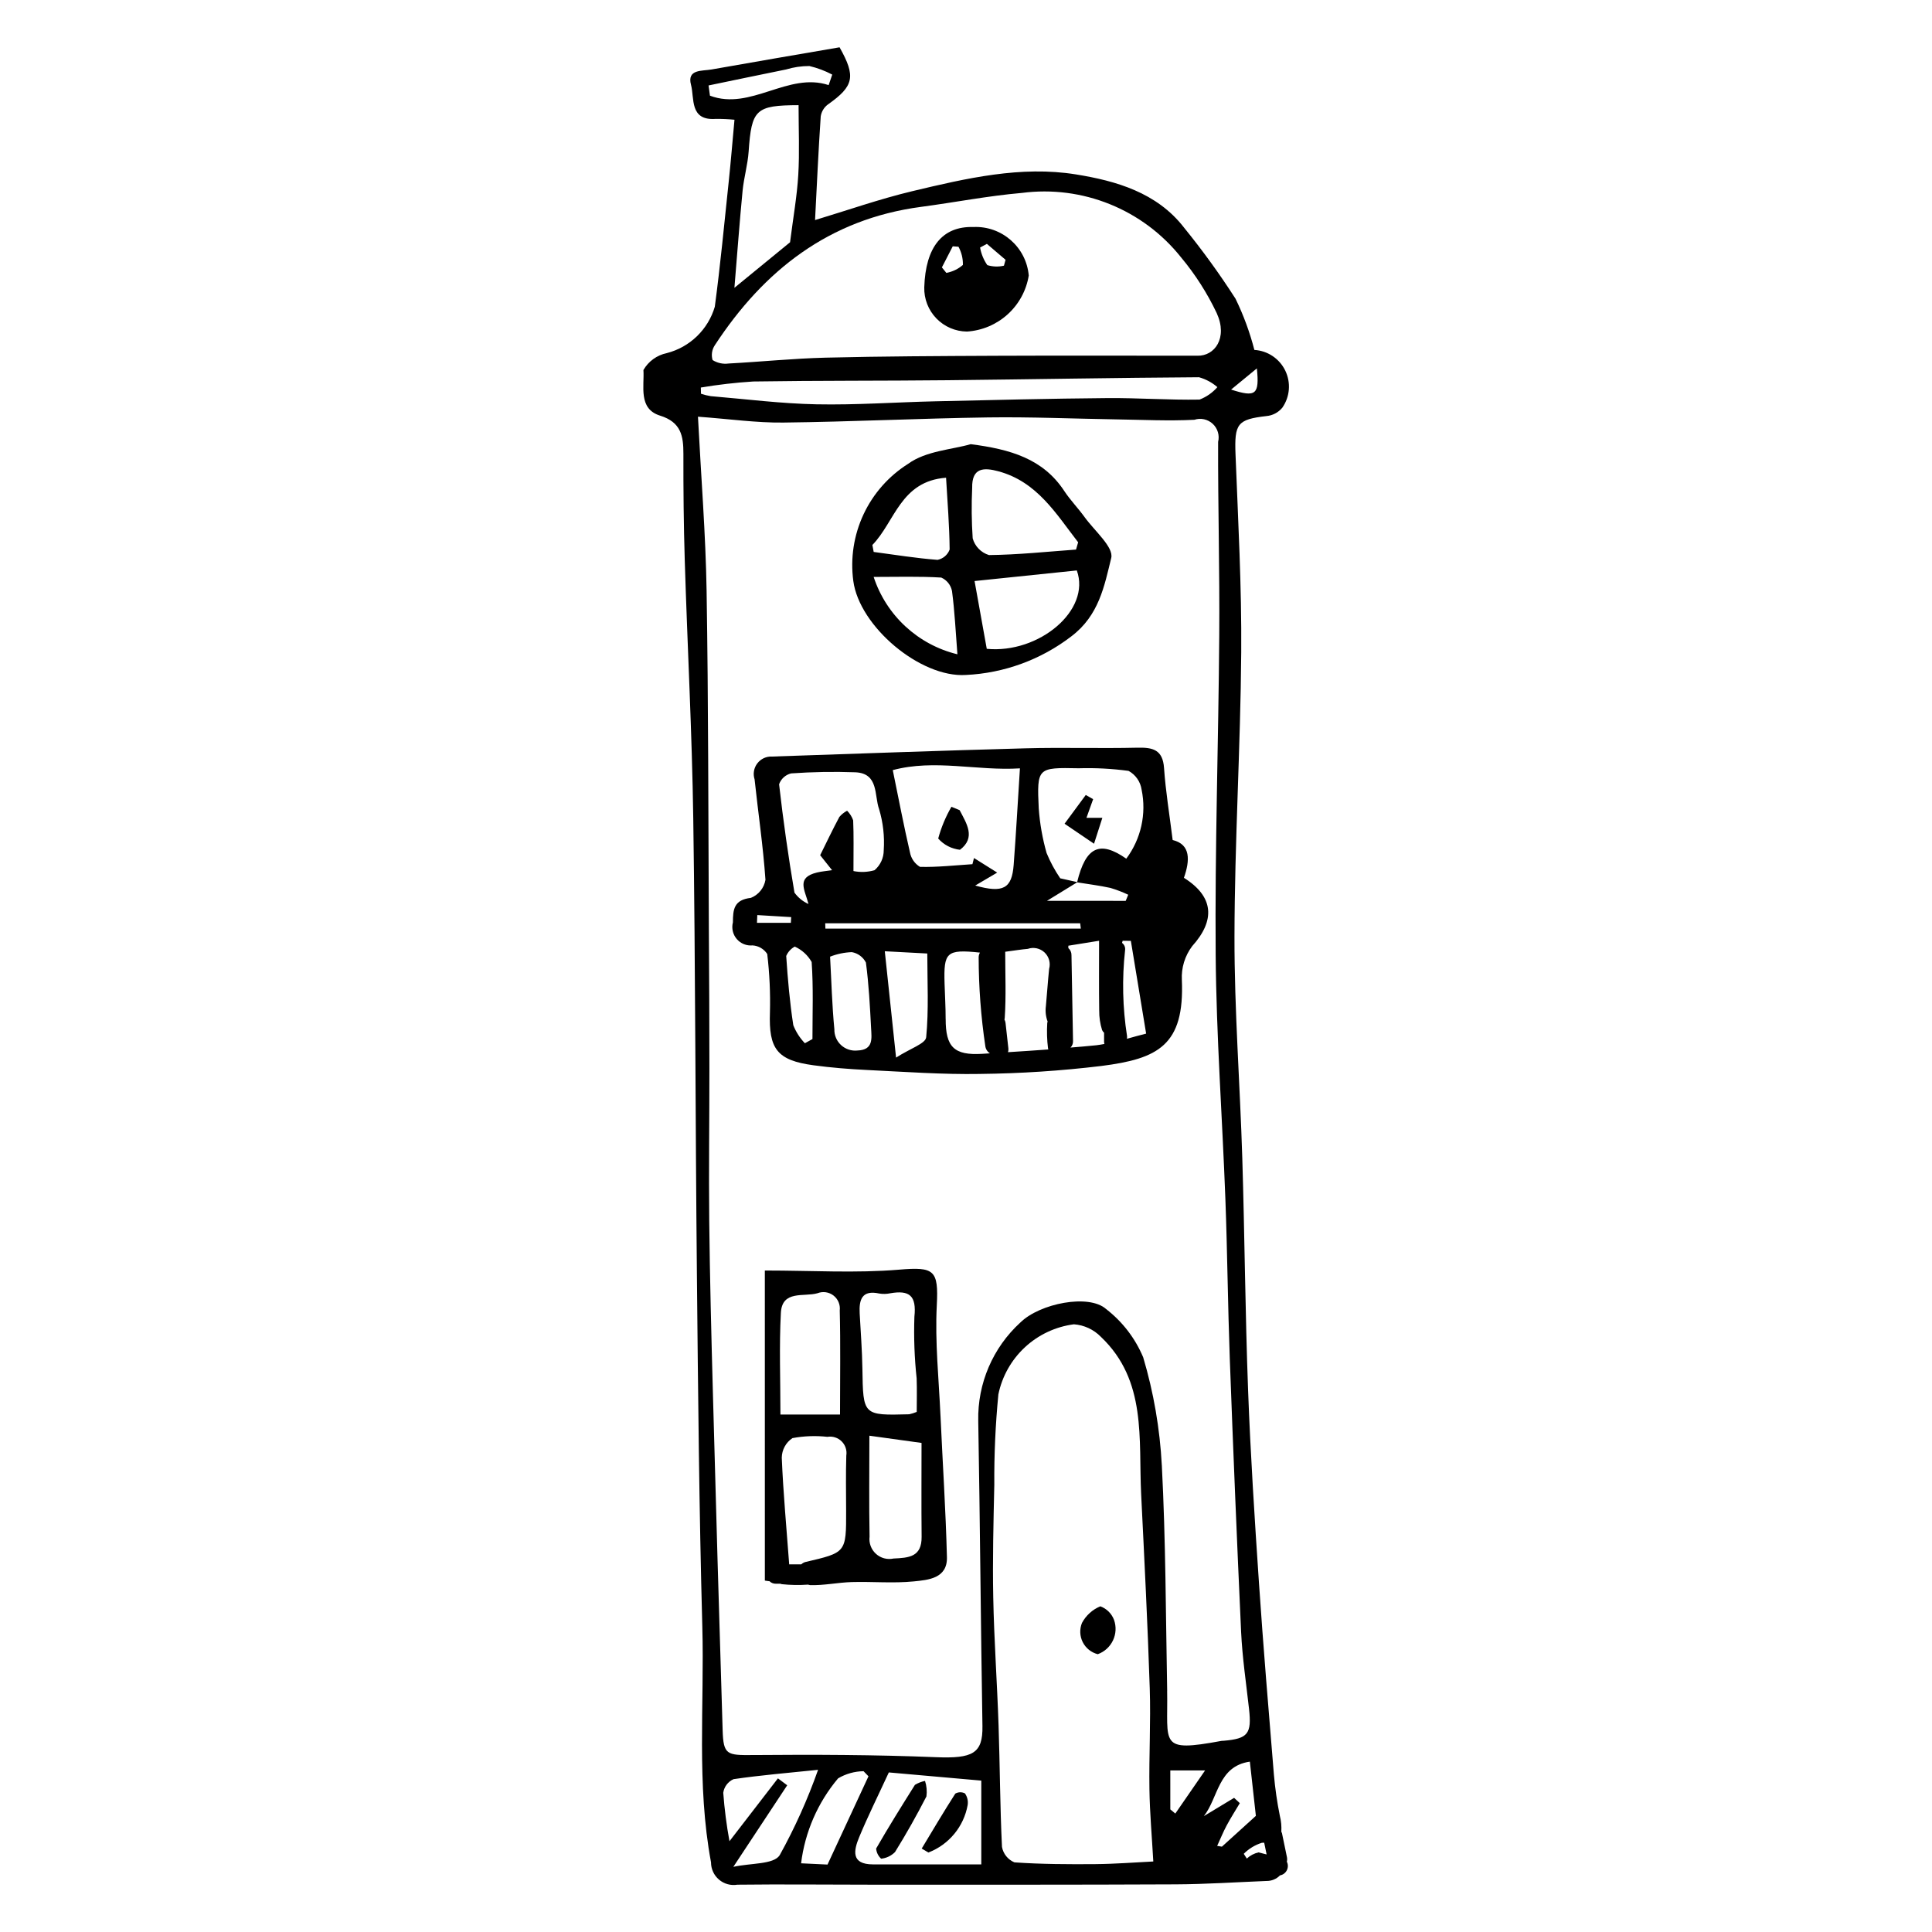
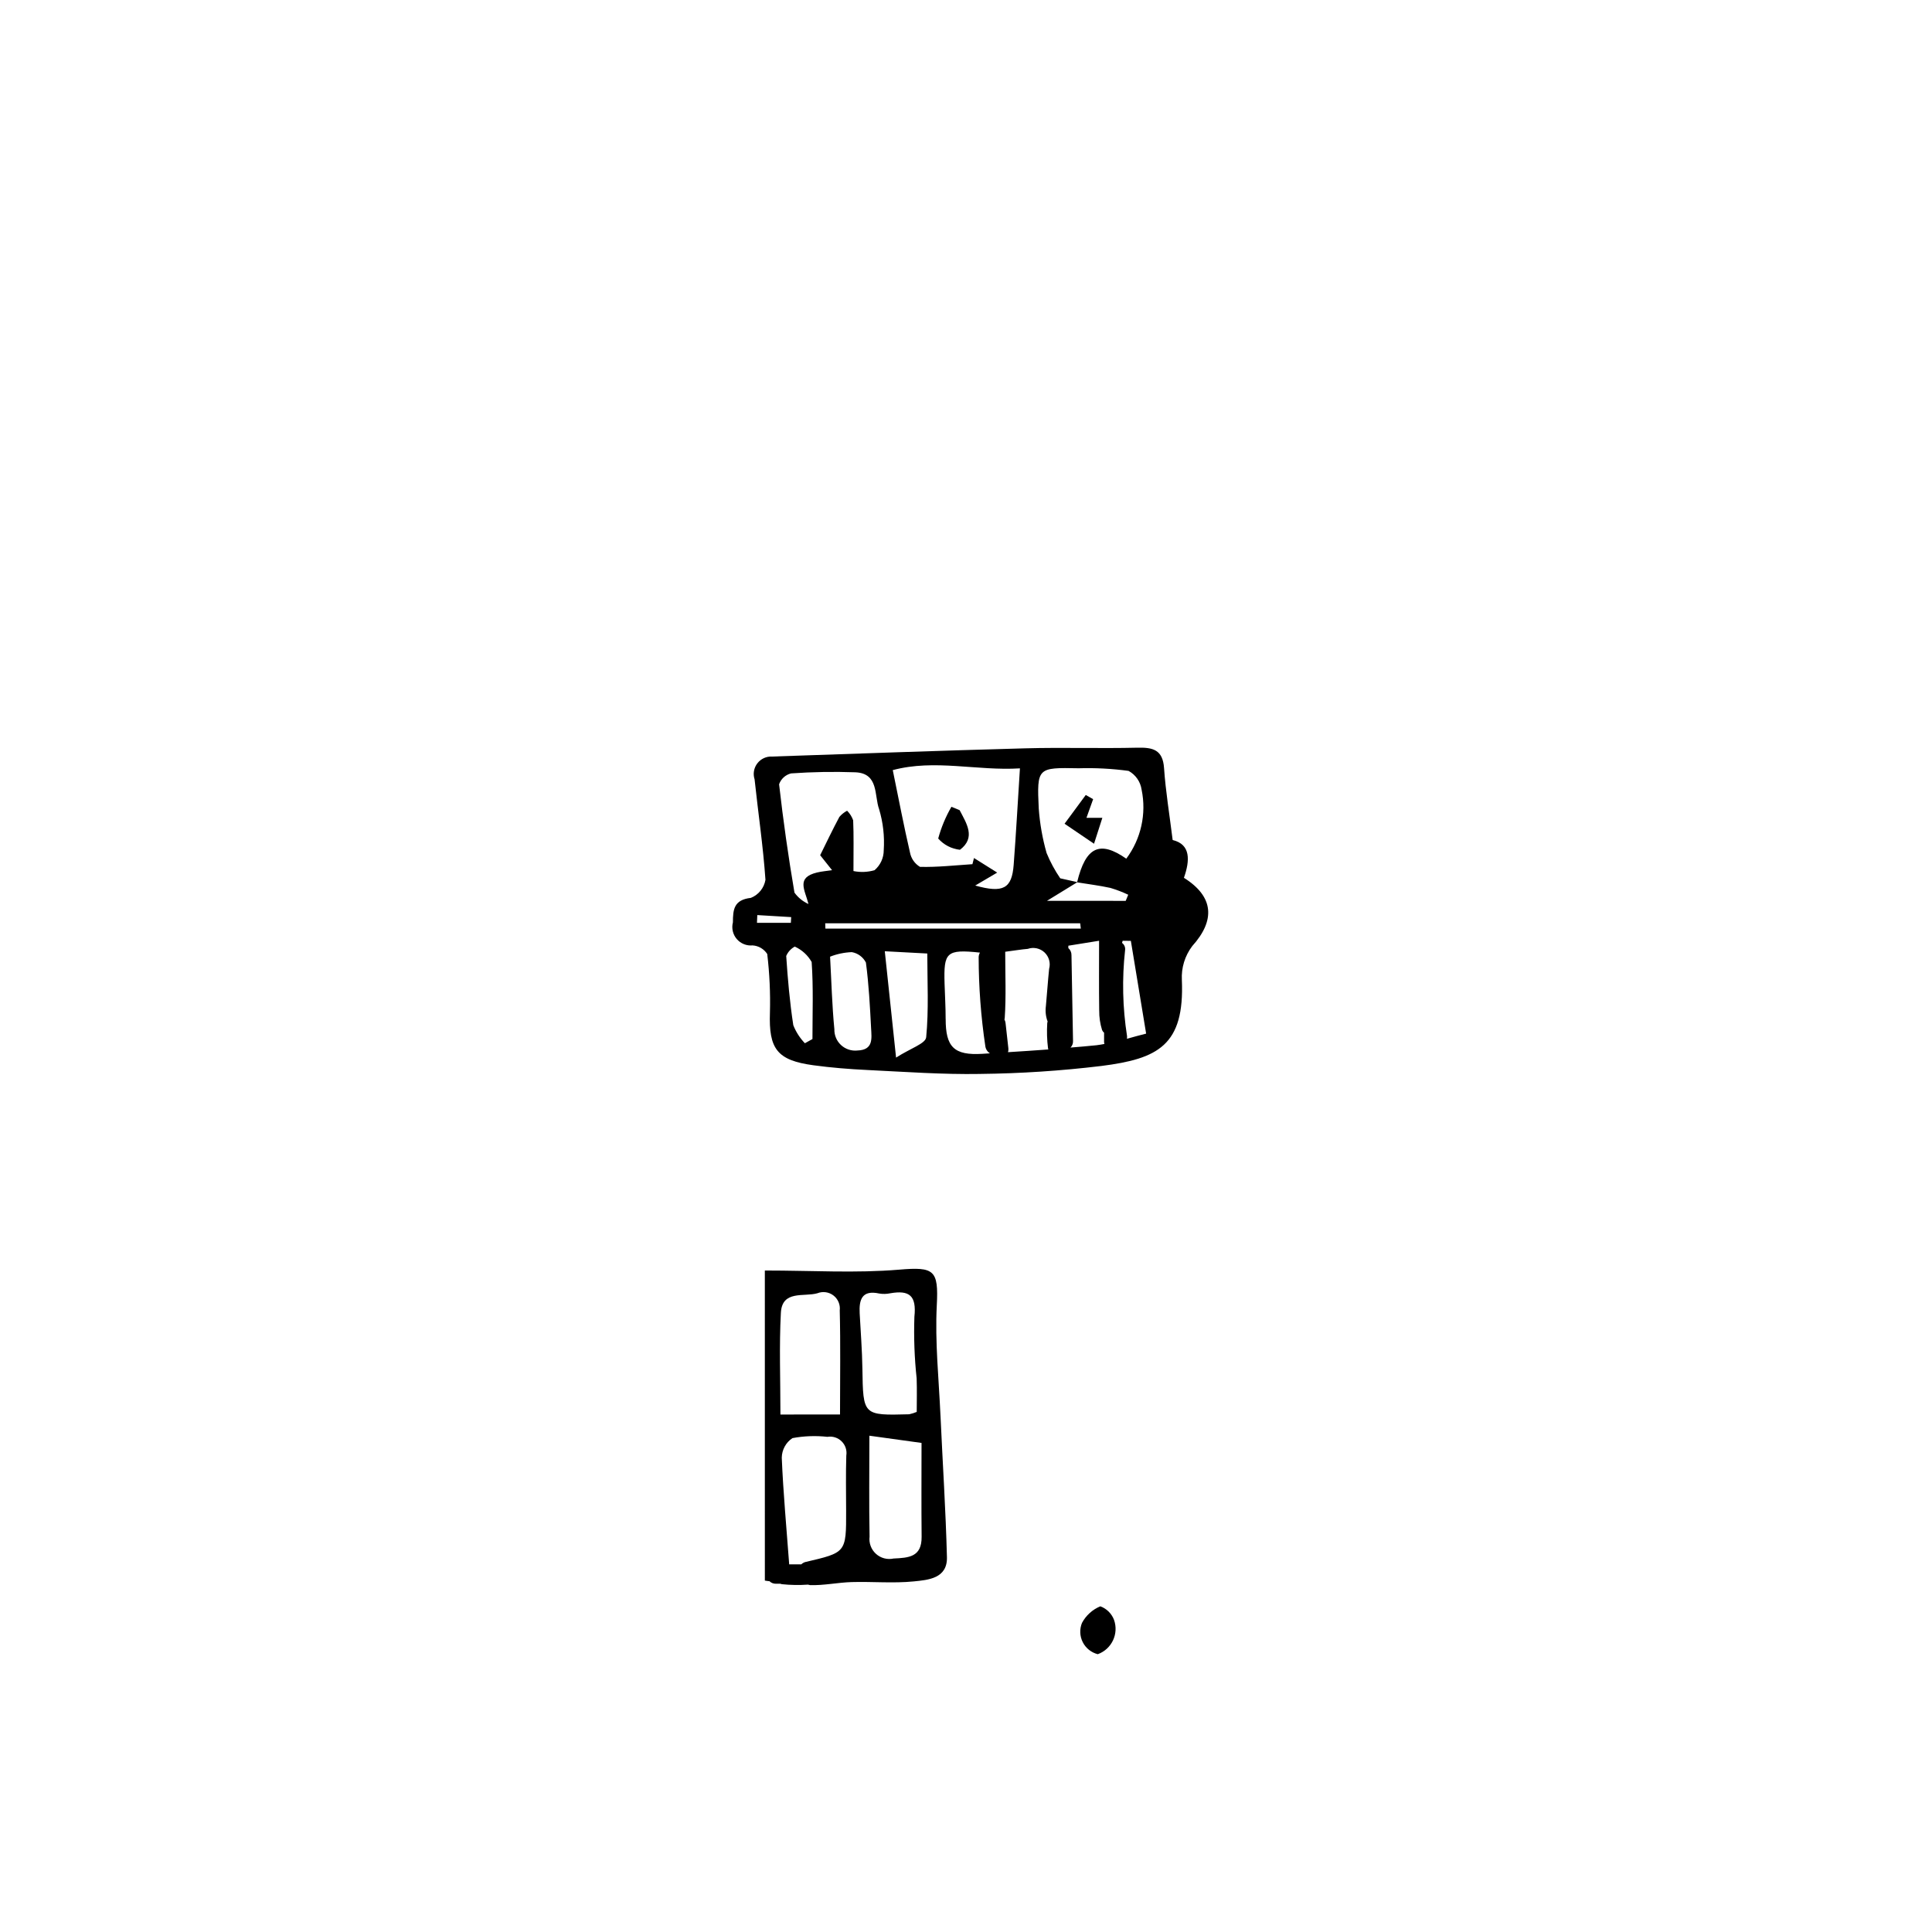
<svg xmlns="http://www.w3.org/2000/svg" fill="#000000" width="800px" height="800px" version="1.1" viewBox="144 144 512 512">
  <g>
-     <path d="m485.06 636.2c-0.441-2.137-0.887-4.273-1.328-6.41h-0.004c-0.043-0.133-0.098-0.262-0.164-0.383 0.086-1.414-0.047-2.832-0.395-4.207-0.73-3.621-1.258-7.281-1.578-10.965-1.391-16.91-2.809-33.824-3.953-50.75-1.145-16.984-2.242-33.984-2.879-50.992-0.766-20.52-0.91-41.062-1.539-61.59-0.598-19.578-2.106-39.148-2.07-58.723 0.043-25.09 1.602-50.18 1.789-75.273 0.133-17.488-0.828-34.988-1.512-52.477-0.316-8.137 0.469-9.27 8.156-10.164 1.656-0.137 3.188-0.941 4.246-2.223 2.019-2.894 2.32-6.648 0.781-9.824-1.535-3.176-4.668-5.273-8.188-5.484-1.207-4.676-2.879-9.223-4.992-13.566-4.191-6.531-8.75-12.82-13.645-18.844-7.203-9.32-18.074-12.398-28.652-14.105-14.535-2.348-29.047 1.031-43.238 4.414-8.785 2.094-17.352 5.113-25.898 7.684 0.465-8.965 0.883-18.23 1.504-27.477v-0.004c0.195-1.266 0.887-2.402 1.918-3.164 6.906-4.867 7.434-7.402 3.074-15.137-11.406 1.965-22.688 3.879-33.953 5.879-2.469 0.438-6.539-0.121-5.414 4.07 0.949 3.531-0.445 9.52 6.519 9.023v0.004c1.668-0.02 3.34 0.055 5 0.219-0.531 5.75-0.965 11.105-1.531 16.449-1.164 11.035-2.211 22.09-3.68 33.09h0.004c-1.781 6.066-6.625 10.746-12.75 12.312-2.602 0.543-4.852 2.172-6.172 4.477 0.285 4.254-1.434 10.266 4.398 12.082 5.582 1.738 6.207 5.383 6.195 10.156-0.02 9.41 0.07 18.824 0.359 28.23 0.703 22.805 1.926 45.598 2.254 68.402 0.578 40.16 0.559 80.328 0.961 120.49 0.312 31.207 0.582 62.422 1.438 93.617 0.57 20.828-1.559 41.762 2.305 62.5v0.004c0 1.766 0.773 3.441 2.121 4.582 1.344 1.141 3.125 1.633 4.867 1.34 11.906-0.145 23.816 0.004 35.727 0 26.801-0.004 53.605 0.039 80.406-0.09 8.027-0.039 16.055-0.574 24.078-0.898 1.348 0.023 2.644-0.512 3.586-1.48 0.785-0.141 1.461-0.648 1.816-1.363s0.355-1.559-0.004-2.273c0.098-0.379 0.109-0.773 0.035-1.156zm-7.977-394.57c0.703 6.957-0.258 7.742-6.828 5.609 2.426-1.992 4.367-3.59 6.824-5.609zm-144.94-72.273-0.367-2.711c6.824-1.41 13.641-2.84 20.473-4.223v0.004c2.027-0.621 4.137-0.934 6.254-0.926 2.106 0.496 4.141 1.258 6.051 2.269l-0.953 2.785c-10.762-3.566-20.664 6.867-31.457 2.801zm8.652 25.184c0.34-3.481 1.363-6.898 1.602-10.379 0.77-11.168 1.871-12.258 13.234-12.293 0 6.477 0.277 12.508-0.082 18.504-0.332 5.621-1.336 11.199-2.176 17.828-3.684 3.016-8.473 6.934-14.746 12.07 0.785-9.441 1.379-17.594 2.168-25.727zm-7.356 40.941c13.027-19.898 30.355-33.438 54.617-36.656 8.906-1.18 17.754-2.918 26.691-3.695v0.004c16.102-2.121 32.137 4.359 42.246 17.07 3.754 4.5 6.926 9.457 9.441 14.754 3.031 6.652-0.582 11.434-5.094 11.309-19.391 0-36.273-0.059-53.156 0.016-15.137 0.07-30.277 0.129-45.41 0.5-8.57 0.211-17.121 1.094-25.691 1.551h0.004c-1.48 0.203-2.984-0.121-4.246-0.918-0.398-1.336-0.176-2.777 0.598-3.93zm10.133 9.617c17.191-0.266 34.387-0.156 51.578-0.336 22.207-0.23 44.41-0.656 66.617-0.789v0.004c1.793 0.504 3.449 1.398 4.852 2.617-1.281 1.469-2.902 2.602-4.723 3.301-8.121 0.148-16.25-0.465-24.375-0.398-15.211 0.129-30.418 0.504-45.629 0.852-10.508 0.238-21.02 1.008-31.516 0.797-9.344-0.184-18.672-1.375-28.004-2.16l0.004 0.004c-0.887-0.145-1.758-0.359-2.609-0.645l-0.039-1.645c4.586-0.773 9.207-1.305 13.844-1.598zm-5.227 393.63c5.367-8.129 9.82-14.871 14.273-21.613l-2.457-1.836c-3.93 5.098-7.859 10.191-12.844 16.66-0.777-4.246-1.328-8.531-1.648-12.836 0.227-1.594 1.258-2.957 2.731-3.609 7.102-1.043 14.27-1.637 22.398-2.477-2.758 7.82-6.164 15.398-10.188 22.652-1.609 2.465-7.644 2.035-12.266 3.059zm17.953-0.934c1.02-8.297 4.426-16.117 9.809-22.512 2.043-1.211 4.367-1.863 6.742-1.895l1.305 1.348c-3.566 7.691-7.137 15.383-10.852 23.391-1.48-0.07-3.973-0.188-7.004-0.332zm47.754 0.293c-9.637 0-19.168 0.012-28.695-0.004-5.914-0.008-5.113-3.723-3.656-7.238 2.297-5.527 4.969-10.898 7.848-17.133 7.492 0.664 15.793 1.398 24.504 2.168v22.211zm30.297-0.074c-7.176 0.055-14.363 0.027-21.512-0.469-1.723-0.715-2.965-2.254-3.301-4.086-0.52-10.75-0.543-21.523-0.906-32.281-0.383-11.285-1.188-22.562-1.41-33.852-0.199-9.938 0.059-19.891 0.281-29.832v0.004c-0.055-8.008 0.305-16.008 1.078-23.977 0.988-4.789 3.449-9.152 7.035-12.484 3.586-3.328 8.121-5.453 12.977-6.086 2.711 0.195 5.258 1.379 7.156 3.324 12.242 11.613 9.945 27.113 10.672 41.754 0.848 17.125 1.719 34.254 2.277 51.391 0.289 8.898-0.219 17.82-0.086 26.727 0.098 6.336 0.664 12.668 1.027 19.164-4.953 0.242-10.121 0.66-15.289 0.699zm18.965-45.922c-0.371-19.934-0.379-39.891-1.418-59.793h-0.004c-0.512-9.695-2.168-19.297-4.934-28.602-2.113-5.039-5.496-9.441-9.82-12.781-4.562-4.086-17.566-1.516-22.723 3.555h-0.004c-7.301 6.668-11.371 16.164-11.164 26.051 0.477 26.965 0.664 53.938 1.113 80.906 0.121 7.266-2.574 8.637-12.328 8.242-16.168-0.656-32.375-0.703-48.559-0.566-6.844 0.059-7.766-0.043-7.965-6.578-0.922-29.844-1.785-59.691-2.586-89.543-0.41-15.098-0.801-30.199-0.965-45.301-0.148-13.488 0.051-26.977 0.043-40.465-0.008-12.336-0.055-24.672-0.145-37.012-0.16-29.875-0.117-59.754-0.598-89.625-0.246-15.023-1.457-30.035-2.289-46.156 8.34 0.609 15.48 1.637 22.609 1.555 18.102-0.211 36.191-1.105 54.293-1.363 11.344-0.16 22.699 0.348 34.051 0.523 6.859 0.105 13.738 0.449 20.578 0.105v0.004c1.699-0.562 3.57-0.156 4.883 1.059 1.316 1.219 1.863 3.051 1.434 4.789-0.055 17.07 0.426 34.145 0.301 51.211-0.203 28.23-1.176 56.461-0.949 84.688 0.172 21.633 1.77 43.25 2.578 64.879 0.523 14.035 0.645 28.086 1.16 42.125 0.891 24.168 1.895 48.328 3.004 72.484 0.324 6.816 1.34 13.602 2.098 20.395 0.738 6.578-0.281 7.894-6.731 8.438-0.195 0.016-0.395 0-0.586 0.035-16.695 3.086-14.117 0.871-14.383-13.258zm2.16 32.52-1.328-1.105-0.004-10.324h9.219c-2.875 4.168-5.383 7.797-7.891 11.43zm11.09 8.566c0.832-1.805 1.578-3.656 2.512-5.406 1.078-2.019 2.32-3.949 3.488-5.918l-1.512-1.406c-2.672 1.613-5.348 3.227-8.02 4.844 3.844-4.836 3.723-13.227 12.195-14.438 0.555 5.004 1.102 9.91 1.594 14.367-3.133 2.844-6.066 5.504-9 8.164zm10.961 1.727-0.004-0.004c-1.16 0.262-2.231 0.828-3.102 1.637l-0.812-1.262v0.004c1.336-1.348 2.984-2.352 4.797-2.922 0.238 0.008 0.402-0.023 0.621-0.027 0.215 1.039 0.43 2.078 0.645 3.113-0.746-0.199-1.488-0.383-2.148-0.543z" />
    <path d="m457.75 376.63c1.617-4.602 1.836-8.859-2.984-10.012-0.852-6.875-1.863-12.949-2.281-19.062-0.332-4.902-2.984-5.508-7.086-5.41-9.895 0.234-19.809-0.102-29.703 0.168-22.379 0.605-44.75 1.418-67.121 2.18-1.512-0.07-2.965 0.609-3.883 1.816-0.918 1.203-1.188 2.781-0.719 4.223 0.945 8.879 2.269 17.723 2.879 26.621h0.004c-0.363 2.16-1.824 3.977-3.859 4.789-4.457 0.523-4.762 2.981-4.769 6.5h-0.004c-0.395 1.547-0.016 3.191 1.023 4.406 1.039 1.215 2.606 1.844 4.199 1.691 1.578 0.102 3.019 0.949 3.879 2.281 0.613 5.156 0.855 10.348 0.715 15.535-0.336 9.617 1.883 12.641 11.52 13.949 4.738 0.645 9.527 1.027 14.305 1.258 9.957 0.48 19.93 1.215 29.883 1.043l-0.004-0.004c10.734-0.117 21.457-0.82 32.117-2.109 15.016-1.906 22.082-5.449 21.344-22.805-0.172-3.215 0.801-6.387 2.742-8.957 6.164-6.844 5.762-13.113-2.195-18.102zm-27.895-29.031c4.422-0.133 8.844 0.102 13.227 0.695 1.875 1.023 3.152 2.871 3.457 4.984 1.324 6.394-0.156 13.047-4.062 18.281-7.031-4.914-10.75-3.141-13.023 6.203-2.062-0.461-4.109-0.914-4.473-0.996v0.004c-1.441-2.106-2.656-4.356-3.625-6.715-1.094-3.848-1.789-7.801-2.078-11.793-0.508-10.848-0.352-10.879 10.578-10.664zm13.133 33.52-0.664 1.617-20.871-0.004c3.656-2.242 5.832-3.578 7.988-4.902 2.957 0.48 5.941 0.844 8.859 1.484v0.004c1.605 0.477 3.176 1.078 4.688 1.797zm-28.695-33.496c-0.586 9.164-1.035 17.379-1.66 25.578-0.477 6.262-2.742 7.559-10.188 5.477l5.824-3.43c-2.469-1.551-4.312-2.707-6.152-3.863l-0.414 1.633c-4.633 0.301-9.27 0.828-13.891 0.711h-0.004c-1.395-0.836-2.359-2.231-2.656-3.828-1.617-6.957-2.949-13.977-4.559-21.812 11.129-2.981 22.371 0.25 33.699-0.465zm-69.688 40.941 0.086-2.059c2.996 0.18 5.988 0.359 8.984 0.539l-0.09 1.52zm14.699 30.797c-0.668 0.371-1.336 0.742-2 1.109-1.324-1.375-2.367-3-3.07-4.777-0.938-6.074-1.473-12.223-1.879-18.359h0.004c0.453-1.059 1.25-1.93 2.266-2.477 1.887 0.852 3.453 2.281 4.473 4.082 0.477 6.777 0.211 13.609 0.211 20.422zm-1.055-35.789h0.004c-1.48-0.664-2.762-1.707-3.711-3.019-1.625-9.527-2.984-19.098-4.074-28.711 0.504-1.438 1.699-2.519 3.18-2.883 5.66-0.398 11.34-0.496 17.012-0.293 6.266 0.25 5 6.168 6.305 9.75 1.062 3.535 1.48 7.231 1.234 10.91 0.004 2.035-0.891 3.973-2.441 5.289-1.816 0.523-3.734 0.602-5.582 0.223 0-5.566 0.098-9.512-0.078-13.445-0.336-0.957-0.887-1.828-1.605-2.543-0.781 0.414-1.477 0.969-2.051 1.641-1.805 3.379-3.449 6.84-5.09 10.148 1.086 1.367 2.121 2.668 3.156 3.969-1.34 0.203-2.703 0.301-4.012 0.621-5.57 1.359-3.199 4.543-2.242 8.344zm4.441 5.106h67.57l0.168 1.41h-67.688zm8.539 33.715h0.004c-1.582 0.172-3.164-0.348-4.34-1.43-1.172-1.078-1.82-2.613-1.777-4.207-0.613-6.32-0.777-12.684-1.137-19.223v-0.004c1.836-0.719 3.781-1.125 5.754-1.203 1.609 0.277 2.996 1.301 3.742 2.758 0.77 5.766 1.07 11.602 1.375 17.418 0.137 2.66 0.66 5.75-3.617 5.891zm18.207-3.477c-0.16 1.648-4.176 2.918-7.969 5.359-1.113-10.48-1.984-18.727-2.988-28.184 3.934 0.207 6.953 0.371 11.262 0.598 0.008 7.625 0.41 14.977-0.297 22.227zm5.168-4.906c0.008-3.117-0.195-6.238-0.285-9.359-0.242-8.27 0.426-9.145 9.371-8.203h0.008c-0.219 0.371-0.336 0.793-0.344 1.223 0.012 7.883 0.602 15.754 1.762 23.551 0.098 0.793 0.547 1.5 1.227 1.922-0.668 0.043-1.336 0.086-2.004 0.129-7.519 0.465-9.746-1.805-9.727-9.262zm27.027 0.715c-0.039 0.117-0.074 0.238-0.098 0.359-0.141 2.254-0.074 4.512 0.207 6.754 0.023 0.094 0.055 0.188 0.09 0.277-3.562 0.262-7.129 0.504-10.699 0.723 0.105-0.328 0.137-0.672 0.098-1.012l-0.75-6.731c-0.039-0.32-0.141-0.633-0.289-0.918 0.016-0.121 0.066-0.238 0.074-0.359 0.387-5.762 0.129-11.57 0.129-17.59 2.57-0.336 4.269-0.625 5.977-0.766 1.539-0.535 3.25-0.172 4.438 0.941 1.188 1.117 1.656 2.801 1.219 4.371-0.336 3.293-0.551 6.598-0.859 9.895v-0.004c-0.18 1.371-0.02 2.766 0.465 4.059zm12.91 6.277c-2.277 0.242-4.559 0.422-6.844 0.613v-0.004c0.453-0.453 0.691-1.074 0.664-1.715-0.137-7.598-0.273-15.191-0.41-22.789 0.012-0.711-0.293-1.391-0.832-1.855v-0.629c2.824-0.453 4.894-0.789 8.148-1.312 0 6.527-0.051 12.516 0.031 18.504h0.004c-0.02 1.746 0.238 3.484 0.758 5.152 0.117 0.277 0.297 0.52 0.531 0.711v2.543c0.016 0.148 0.043 0.293 0.09 0.438-0.715 0.125-1.422 0.266-2.141 0.344zm8.102-1.707v-0.004c0.047-0.238 0.055-0.484 0.031-0.73-1.176-7.519-1.352-15.16-0.52-22.723 0.121-0.758-0.191-1.516-0.809-1.965 0.055-0.188 0.121-0.371 0.172-0.559l2.172 0.027c1.277 7.766 2.559 15.535 4.047 24.578-1.613 0.387-3.344 0.891-5.094 1.371z" />
-     <path d="m393.24 519.22c-0.438-9.773-1.484-19.586-0.98-29.312 0.484-9.332-0.656-10.223-9.949-9.438-11.484 0.969-23.109 0.23-35.621 0.23l0.004 82.172c0.445 0.086 0.836 0.125 1.227 0.168h0.004c0.445 0.438 1.051 0.676 1.676 0.664h1.188c0.129 0.055 0.266 0.094 0.402 0.121 2.305 0.242 4.625 0.281 6.934 0.117 0.172 0.059 0.344 0.098 0.52 0.125 3.676 0.129 7.371-0.691 11.066-0.801 5.481-0.16 11.008 0.367 16.438-0.176 3.832-0.387 8.941-0.766 8.797-6.426-0.316-12.492-1.141-24.965-1.703-37.445zm-42.301-27.305c0.32-6.09 6.113-4.172 9.672-5.188v0.004c1.426-0.57 3.047-0.348 4.262 0.586 1.219 0.938 1.852 2.445 1.668 3.969 0.227 8.934 0.074 17.875 0.074 27.574l-15.793 0.004c0-9.375-0.348-18.184 0.117-26.949zm17.293 52.418c0.027 11.191 0.012 11.09-10.844 13.629-0.391 0.117-0.746 0.328-1.039 0.609h-3.219c0-0.078 0.004-0.152-0.004-0.238-0.684-9.344-1.566-18.68-1.949-28.039 0.035-2.086 1.09-4.019 2.824-5.176 3.059-0.57 6.18-0.684 9.27-0.34 1.379-0.23 2.785 0.219 3.777 1.203 0.996 0.988 1.453 2.391 1.23 3.769-0.152 4.859-0.059 9.723-0.047 14.582zm4.312-37.637c-0.074-4.875-0.457-9.746-0.719-14.613-0.199-3.676 0.594-6.285 5.195-5.285 0.965 0.16 1.949 0.137 2.906-0.066 5.066-0.883 7 0.602 6.398 6.242-0.184 5.453 0.016 10.91 0.598 16.336 0.109 3.055 0.02 6.113 0.02 8.859-0.645 0.27-1.312 0.48-1.996 0.629-12.266 0.328-12.211 0.324-12.402-12.102zm8.238 50.332c-1.668 0.359-3.406-0.109-4.664-1.262-1.258-1.152-1.883-2.84-1.672-4.531-0.168-8.609-0.051-17.223-0.051-26.758l13.82 1.914c0 8.227-0.062 16.547 0.023 24.867 0.055 5.375-3.383 5.578-7.457 5.769z" />
-     <path d="m401.25 261.71c10.609 1.359 19.184 3.898 24.781 12.391 1.609 2.445 3.695 4.57 5.41 6.953 2.594 3.598 7.746 7.949 7.047 10.812-1.812 7.391-3.238 15.234-10.562 20.766v0.004c-8.059 6.188-17.824 9.762-27.977 10.238-12.031 0.762-28.191-12.812-29.816-24.918-0.805-6.023 0.137-12.152 2.715-17.656 2.578-5.504 6.684-10.148 11.828-13.387 4.707-3.441 11.691-3.773 16.574-5.203zm27.91 27.926 0.559-1.926c-5.856-7.555-10.859-16.047-21.145-18.816-3.766-1.016-7.051-1.055-6.938 4.387-0.207 4.465-0.16 8.934 0.137 13.395 0.59 2.113 2.219 3.781 4.316 4.422 7.695-0.082 15.383-0.898 23.07-1.457zm-23.656 26.309c13.797 1.332 27.668-10.207 23.863-20.773l-27.098 2.809c1.125 6.254 2.176 12.078 3.234 17.965zm-30.316-27.523 0.348 1.848c5.633 0.75 11.254 1.664 16.914 2.098v0.004c1.477-0.293 2.695-1.328 3.215-2.742-0.059-6.293-0.574-12.586-0.949-19.027-12.094 0.914-13.531 11.668-19.527 17.824zm22.535 28.969c-0.465-5.957-0.719-11.391-1.434-16.766v0.004c-0.309-1.586-1.371-2.918-2.848-3.57-5.844-0.352-11.723-0.168-17.914-0.168 3.356 10.215 11.75 17.969 22.195 20.5z" />
+     <path d="m393.24 519.22c-0.438-9.773-1.484-19.586-0.98-29.312 0.484-9.332-0.656-10.223-9.949-9.438-11.484 0.969-23.109 0.23-35.621 0.23l0.004 82.172c0.445 0.086 0.836 0.125 1.227 0.168h0.004c0.445 0.438 1.051 0.676 1.676 0.664h1.188c0.129 0.055 0.266 0.094 0.402 0.121 2.305 0.242 4.625 0.281 6.934 0.117 0.172 0.059 0.344 0.098 0.52 0.125 3.676 0.129 7.371-0.691 11.066-0.801 5.481-0.16 11.008 0.367 16.438-0.176 3.832-0.387 8.941-0.766 8.797-6.426-0.316-12.492-1.141-24.965-1.703-37.445zm-42.301-27.305c0.32-6.09 6.113-4.172 9.672-5.188c1.426-0.57 3.047-0.348 4.262 0.586 1.219 0.938 1.852 2.445 1.668 3.969 0.227 8.934 0.074 17.875 0.074 27.574l-15.793 0.004c0-9.375-0.348-18.184 0.117-26.949zm17.293 52.418c0.027 11.191 0.012 11.09-10.844 13.629-0.391 0.117-0.746 0.328-1.039 0.609h-3.219c0-0.078 0.004-0.152-0.004-0.238-0.684-9.344-1.566-18.68-1.949-28.039 0.035-2.086 1.09-4.019 2.824-5.176 3.059-0.57 6.18-0.684 9.27-0.34 1.379-0.23 2.785 0.219 3.777 1.203 0.996 0.988 1.453 2.391 1.23 3.769-0.152 4.859-0.059 9.723-0.047 14.582zm4.312-37.637c-0.074-4.875-0.457-9.746-0.719-14.613-0.199-3.676 0.594-6.285 5.195-5.285 0.965 0.16 1.949 0.137 2.906-0.066 5.066-0.883 7 0.602 6.398 6.242-0.184 5.453 0.016 10.91 0.598 16.336 0.109 3.055 0.02 6.113 0.02 8.859-0.645 0.27-1.312 0.48-1.996 0.629-12.266 0.328-12.211 0.324-12.402-12.102zm8.238 50.332c-1.668 0.359-3.406-0.109-4.664-1.262-1.258-1.152-1.883-2.84-1.672-4.531-0.168-8.609-0.051-17.223-0.051-26.758l13.82 1.914c0 8.227-0.062 16.547 0.023 24.867 0.055 5.375-3.383 5.578-7.457 5.769z" />
    <path d="m434.92 582.38c-1.73-0.438-3.18-1.605-3.984-3.195-0.801-1.594-0.871-3.457-0.195-5.106 1.066-1.98 2.781-3.531 4.859-4.391 1.668 0.613 2.988 1.918 3.621 3.574 1.328 3.707-0.598 7.785-4.301 9.117z" />
-     <path d="m401.94 204.16c7.551-0.34 14.031 5.332 14.691 12.863-0.645 3.961-2.617 7.59-5.594 10.285-2.977 2.695-6.777 4.301-10.785 4.559-3.062-0.031-5.988-1.289-8.113-3.492-2.129-2.203-3.281-5.172-3.199-8.23 0.332-10.703 4.82-16.223 13-15.984zm-8.328 10.703 1.184 1.461v-0.004c1.625-0.297 3.141-1.027 4.383-2.113 0.039-1.68-0.367-3.344-1.172-4.82l-1.52-0.113zm11.926-6.234-1.805 0.969c0.293 1.672 0.945 3.262 1.914 4.66 1.43 0.438 2.949 0.492 4.406 0.148l0.43-1.555z" />
-     <path d="m389.14 615.96c0.43 1.324 0.559 2.727 0.375 4.106-2.582 5.019-5.352 9.957-8.328 14.75-0.988 0.992-2.285 1.613-3.676 1.758-0.766-0.695-1.238-1.656-1.328-2.688 3.285-5.711 6.777-11.301 10.281-16.879 0.824-0.504 1.727-0.859 2.676-1.047z" />
-     <path d="m388.26 633.89c2.941-4.875 5.836-9.781 8.91-14.574v0.004c0.785-0.445 1.742-0.465 2.543-0.055 0.637 0.895 0.898 2 0.727 3.086-1.027 5.727-4.977 10.5-10.41 12.586z" />
    <path d="m398.31 358.7c1.816 3.504 4.379 7.258 0.09 10.5-2.227-0.238-4.281-1.301-5.766-2.981 0.797-2.941 1.977-5.769 3.504-8.41z" />
    <path d="m433.93 367.6-7.812-5.301c1.895-2.566 3.758-5.094 5.621-7.621l1.953 1.109-1.766 4.941h4.211z" />
  </g>
</svg>